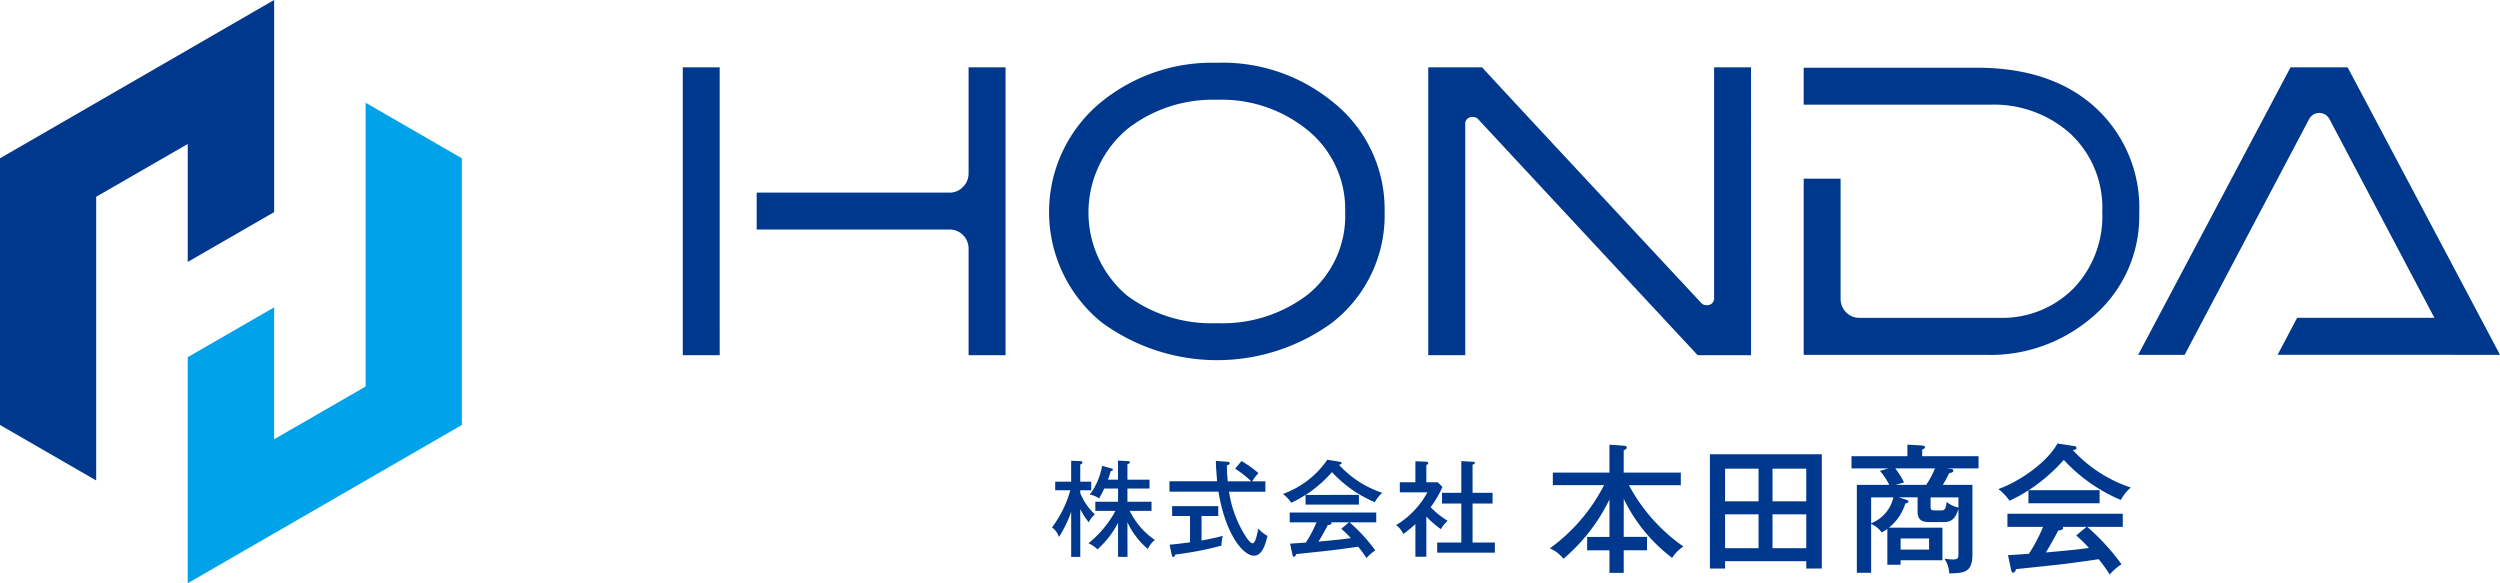
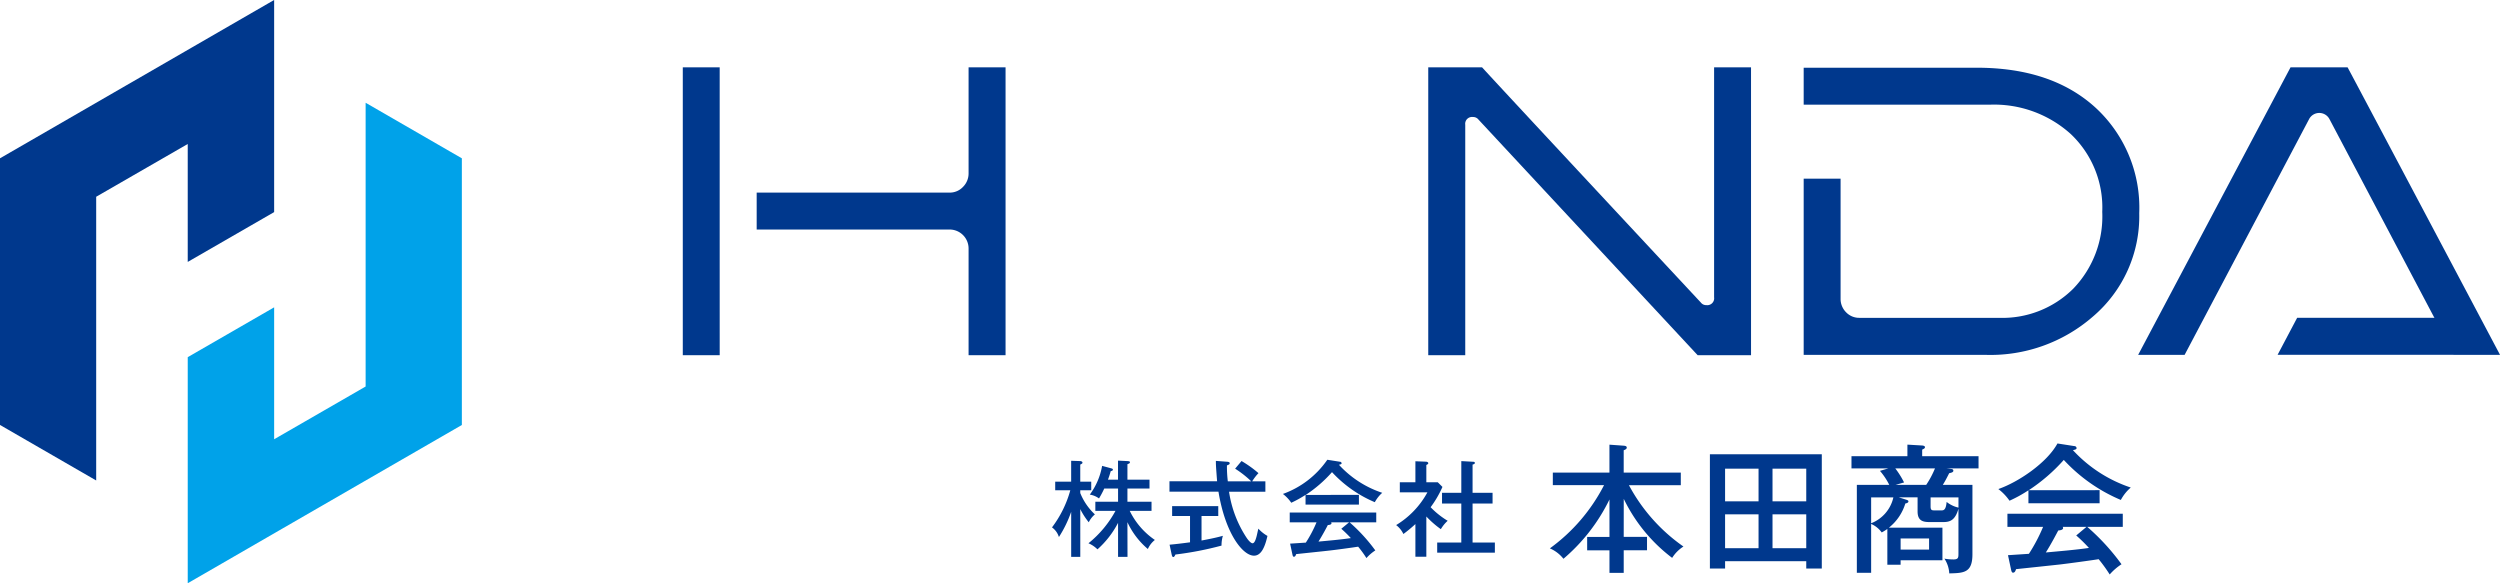
<svg xmlns="http://www.w3.org/2000/svg" width="285.195" height="66.534" viewBox="0 0 285.195 66.534">
  <g id="グループ化_32" data-name="グループ化 32" transform="translate(-344.009 -314.741)">
    <g id="グループ化_25" data-name="グループ化 25" transform="translate(344.009 314.741)">
      <path id="パス_33" data-name="パス 33" d="M400.476,344.621l9.858-5.684v-24.2l-9.319,5.383L379.06,332.8v30.419l10.973,6.334V337.186l10.443-6.019Z" transform="translate(-379.06 -314.741)" fill="#00388d" />
      <path id="パス_34" data-name="パス 34" d="M448.459,341.622v32.369l-10.436,6.017v-15.05l-9.858,5.685v25.79l10.8-6.237,20.471-11.817V347.959Z" transform="translate(-406.749 -329.899)" fill="#00a2e9" />
    </g>
    <g id="グループ化_31" data-name="グループ化 31" transform="translate(421.898 321.904)">
      <g id="グループ化_29" data-name="グループ化 29">
        <g id="グループ化_26" data-name="グループ化 26" transform="translate(41.785)">
-           <path id="パス_35" data-name="パス 35" d="M404.587,508a15.5,15.5,0,0,1-6,12.691,22.272,22.272,0,0,1-26.283-.046,16.212,16.212,0,0,1,.094-25.251,20.029,20.029,0,0,1,13.067-4.36,19.8,19.8,0,0,1,13.073,4.36A15.613,15.613,0,0,1,404.587,508Zm-4.5.022a11.62,11.62,0,0,0-4.692-9.624,15.5,15.5,0,0,0-9.93-3.143,15.805,15.805,0,0,0-10.163,3.282,12.422,12.422,0,0,0-.1,19.051,16.185,16.185,0,0,0,10.26,3.151,16.021,16.021,0,0,0,10.264-3.19A11.535,11.535,0,0,0,400.085,508.023Z" transform="translate(-366.307 -491.035)" fill="#00388d" />
          <path id="パス_36" data-name="パス 36" d="M454.281,524.488h-6.09l-25.017-26.895a.757.757,0,0,0-.613-.277.782.782,0,0,0-.882.886v26.286h-4.221V491.65h6.14q2.481,2.717,24.969,26.842a.745.745,0,0,0,.611.283.786.786,0,0,0,.889-.891V491.65h4.213Z" transform="translate(-374.2 -491.13)" fill="#00388d" />
          <path id="パス_37" data-name="パス 37" d="M537.11,491.65H530.6l-17.383,32.8h5.3l14.2-26.892a1.311,1.311,0,0,1,2.326,0l14.2,26.893H554.5Q537.669,492.673,537.11,491.65Z" transform="translate(-388.975 -491.13)" fill="#00388d" />
        </g>
        <g id="グループ化_27" data-name="グループ化 27" transform="translate(0 0.52)">
-           <path id="パス_38" data-name="パス 38" d="M321.109,512.312V491.65H316.9v32.838h4.211Z" transform="translate(-316.898 -491.65)" fill="#00388d" />
+           <path id="パス_38" data-name="パス 38" d="M321.109,512.312V491.65H316.9v32.838h4.211" transform="translate(-316.898 -491.65)" fill="#00388d" />
          <path id="パス_39" data-name="パス 39" d="M351.042,491.65v12.088a2.156,2.156,0,0,1-.633,1.547,2.069,2.069,0,0,1-1.526.655H326.868v4.21h22.015a2.167,2.167,0,0,1,2.159,2.162v12.176h4.218V491.65Z" transform="translate(-318.437 -491.65)" fill="#00388d" />
        </g>
        <path id="パス_40" data-name="パス 40" d="M501.384,496.247q-4.994-4.553-13.56-4.548H468.1v4.218H489.31a13.047,13.047,0,0,1,9.251,3.34,11.534,11.534,0,0,1,3.6,8.888,11.868,11.868,0,0,1-3.324,8.778,11.462,11.462,0,0,1-8.454,3.309H474.458a2.067,2.067,0,0,1-1.515-.628,2.151,2.151,0,0,1-.632-1.567V504.356H468.1v20.1h20.745A17.781,17.781,0,0,0,501.08,520.1a15.011,15.011,0,0,0,5.3-11.805A15.5,15.5,0,0,0,501.384,496.247Z" transform="translate(-340.229 -491.137)" fill="#00388d" />
        <g id="グループ化_28" data-name="グループ化 28" transform="translate(181.934 29.091)">
          <path id="パス_41" data-name="パス 41" d="M532.027,529.658h20.122v-4.224H534.258Z" transform="translate(-532.027 -525.434)" fill="#00388d" />
        </g>
      </g>
      <g id="グループ化_30" data-name="グループ化 30" transform="translate(42.123 43.423)">
        <path id="パス_42" data-name="パス 42" d="M369.932,555.676h-1.039V550.54a13.328,13.328,0,0,1-1.4,2.878,2.088,2.088,0,0,0-.789-1.1,12.506,12.506,0,0,0,2.089-4.236h-1.722V547.1h1.82v-2.382l1.015.034c.123,0,.273.064.273.174,0,.09-.031.117-.25.225V547.1h1.252v.978h-1.252v.32a6.776,6.776,0,0,0,1.669,2.435,2.763,2.763,0,0,0-.7.9,8.236,8.236,0,0,1-.967-1.5Zm5.386,0h-1.077V551.8a10.534,10.534,0,0,1-2.35,3.022,3.258,3.258,0,0,0-1.027-.694,12.212,12.212,0,0,0,3.085-3.7h-2.3V549.39h2.592v-1.508h-1.574a10.782,10.782,0,0,1-.6,1.133,2.353,2.353,0,0,0-1.051-.436,7.742,7.742,0,0,0,1.406-3.281l1.017.275c.129.034.211.068.211.156,0,.107-.115.143-.247.173a9.827,9.827,0,0,1-.314.972h1.146V544.7l1.1.054c.152.018.259.018.259.131s-.08.146-.284.22v1.767h2.519v1.01h-2.519v1.508h2.749v1.043h-2.486a8.53,8.53,0,0,0,2.867,3.317,2.73,2.73,0,0,0-.8,1.033,8.883,8.883,0,0,1-2.331-3.061Z" transform="translate(-366.707 -542.739)" fill="#00388d" />
        <path id="パス_43" data-name="パス 43" d="M389.167,544.837c.089.01.253.034.253.164s-.084.16-.313.252a13.883,13.883,0,0,0,.1,1.816h2.673a11.684,11.684,0,0,0-1.84-1.443l.732-.873a12.853,12.853,0,0,1,1.932,1.383,5.428,5.428,0,0,0-.718.933h1.506v1.187h-4.145a12.984,12.984,0,0,0,2.016,5.272c.324.472.562.608.656.608.228,0,.356-.379.458-.749.045-.142.174-.783.215-.918a4.214,4.214,0,0,0,1.037.828c-.336,1.5-.811,2.253-1.537,2.253-1.26,0-3.261-2.471-4.052-7.3h-5.59v-1.187h5.434c-.127-1.659-.139-1.839-.139-2.325Zm-2.959,8.984c1.25-.232,1.852-.376,2.435-.536a3.785,3.785,0,0,0-.153,1.116,37.594,37.594,0,0,1-5.259,1.018c-.084.181-.143.285-.249.285s-.141-.144-.168-.227l-.251-1.181c.669-.059,1.39-.143,2.333-.271v-3h-2.042V549.9h5.263v1.124h-1.909Z" transform="translate(-369.152 -542.746)" fill="#00388d" />
        <path id="パス_44" data-name="パス 44" d="M406.523,548.589V549.7h-6.089v-1.111a12.924,12.924,0,0,1-1.63.9,4.24,4.24,0,0,0-.953-1.006,10.429,10.429,0,0,0,5.067-3.9l1.44.228a.191.191,0,0,1,.19.164c0,.1-.082.136-.306.179a11.683,11.683,0,0,0,4.942,3.2,3.85,3.85,0,0,0-.848,1.071,14.106,14.106,0,0,1-4.884-3.43,14.876,14.876,0,0,1-3,2.6Zm-7.851,5.562c.207-.01,1.64-.106,1.795-.116a14.331,14.331,0,0,0,1.219-2.313H398.63V550.6H408.5v1.119h-3.042a19.41,19.41,0,0,1,2.935,3.206,4.9,4.9,0,0,0-1.013.874,12.074,12.074,0,0,0-.945-1.3c-.765.119-2.535.361-3.291.443-.6.071-3.242.344-3.781.406-.057.165-.11.3-.259.3-.1,0-.136-.119-.157-.215Zm6.727-2.429h-2.04a.378.378,0,0,1,.034.1c0,.175-.286.2-.418.208-.106.22-.6,1.146-1.065,1.889,1.125-.107,2.593-.231,3.691-.4a14.333,14.333,0,0,0-1.088-1.064Z" transform="translate(-371.512 -542.721)" fill="#00388d" />
        <path id="パス_45" data-name="パス 45" d="M416.572,555.673h-1.248v-3.725a15.9,15.9,0,0,1-1.371,1.134,2.748,2.748,0,0,0-.826-1.019,9.86,9.86,0,0,0,3.569-3.738h-3.149v-1.148h1.777v-2.394l1.208.047c.151.011.262.082.262.175s-.129.16-.222.2v1.971h1.3l.538.534a11.851,11.851,0,0,1-1.35,2.315,9.439,9.439,0,0,0,1.946,1.549,3.971,3.971,0,0,0-.779.956,10.925,10.925,0,0,1-1.655-1.446Zm1.789-6.066V548.38h2.2v-3.615l1.357.075c.093,0,.189.034.189.13s-.083.146-.261.194v3.216h2.281v1.226h-2.281v4.447h2.544v1.155h-6.58v-1.155h2.751v-4.447Z" transform="translate(-373.87 -542.749)" fill="#00388d" />
        <path id="パス_46" data-name="パス 46" d="M442.287,553.068h2.658v1.53h-2.658v2.577h-1.625V554.6h-2.545v-1.53h2.545V548.8a20.816,20.816,0,0,1-5.25,6.765,3.956,3.956,0,0,0-1.55-1.187,20.379,20.379,0,0,0,6.181-7.211H434.2v-1.43h6.459v-3.189l1.56.112c.19.014.415.031.415.221,0,.152-.141.223-.349.307v2.55H448.8v1.43h-5.919a20.036,20.036,0,0,0,6.221,7,4.125,4.125,0,0,0-1.289,1.295,18.554,18.554,0,0,1-5.522-6.734Z" transform="translate(-377.069 -542.407)" fill="#00388d" />
        <path id="パス_47" data-name="パス 47" d="M457.183,556.043v.836H455.45V543.846h12.765v13.032h-1.773v-.836ZM461,549.21v-3.723h-3.818v3.723Zm0,5.346v-3.865h-3.818v3.865Zm5.442-5.346v-3.723h-3.849v3.723Zm-3.849,1.482v3.865h3.849v-3.865Z" transform="translate(-380.4 -542.607)" fill="#00388d" />
        <path id="パス_48" data-name="パス 48" d="M478.64,552.161a5.491,5.491,0,0,1-.644.4,2.909,2.909,0,0,0-1.205-.969v5.571H475.16V547.135h3.7a7.676,7.676,0,0,0-1.066-1.6l.97-.282h-4.216v-1.389h6.38v-1.321l1.685.1c.164.012.32.074.32.187a.211.211,0,0,1-.091.16c-.065.048-.147.079-.229.127v.748h6.43v1.389h-3.67l.53.062c.134.012.267.045.267.209,0,.185-.291.235-.477.279-.24.483-.482.943-.724,1.328h3.378v7.918c0,2.121-.983,2.142-2.644,2.183a3.376,3.376,0,0,0-.555-1.684,5.937,5.937,0,0,0,1.033.092c.556,0,.57-.218.57-.666v-5.122c-.365,1.3-.951,1.523-1.7,1.523h-1.621c-.717,0-1.341-.138-1.341-1.206v-1.614h-2.145l.808.257c.226.067.292.118.292.206,0,.177-.274.225-.353.24a5.581,5.581,0,0,1-1.874,2.757h6.107v3.72h-4.772v.51H478.64Zm-1.849-.648a4.129,4.129,0,0,0,2.537-2.952h-2.537Zm2.756-6.256a9.932,9.932,0,0,1,1,1.6l-.957.274h3.484a10.433,10.433,0,0,0,1-1.877Zm.607,7.988v1.274H483.4v-1.274Zm6.6-4.685h-3.181V549.6c0,.431.147.446.481.446h.728c.256,0,.54,0,.619-.966a3.388,3.388,0,0,0,1.352.65Z" transform="translate(-383.347 -542.407)" fill="#00388d" />
        <path id="パス_49" data-name="パス 49" d="M505.909,547.712v1.494H497.79v-1.479a15.335,15.335,0,0,1-2.158,1.189,5.879,5.879,0,0,0-1.274-1.331c2.259-.782,5.52-2.963,6.745-5.2l1.927.3a.249.249,0,0,1,.253.222c0,.134-.1.174-.417.24a15.723,15.723,0,0,0,6.6,4.267,4.852,4.852,0,0,0-1.134,1.415,18.777,18.777,0,0,1-6.508-4.568,19.951,19.951,0,0,1-4,3.456Zm-10.451,7.418,2.387-.157a19.363,19.363,0,0,0,1.619-3.076h-4.07v-1.5h13.159v1.5H504.5a25.177,25.177,0,0,1,3.908,4.266,6.461,6.461,0,0,0-1.347,1.166,17.629,17.629,0,0,0-1.258-1.742c-1.016.158-3.378.48-4.394.6-.8.09-4.312.458-5.029.537-.08.218-.143.4-.351.4-.127,0-.173-.159-.206-.287Zm8.959-3.233H501.7a.271.271,0,0,1,.046.131c0,.232-.38.269-.552.281-.151.284-.8,1.531-1.419,2.51,1.5-.14,3.45-.3,4.917-.518a17.585,17.585,0,0,0-1.45-1.421Z" transform="translate(-386.403 -542.381)" fill="#00388d" />
      </g>
    </g>
  </g>
</svg>